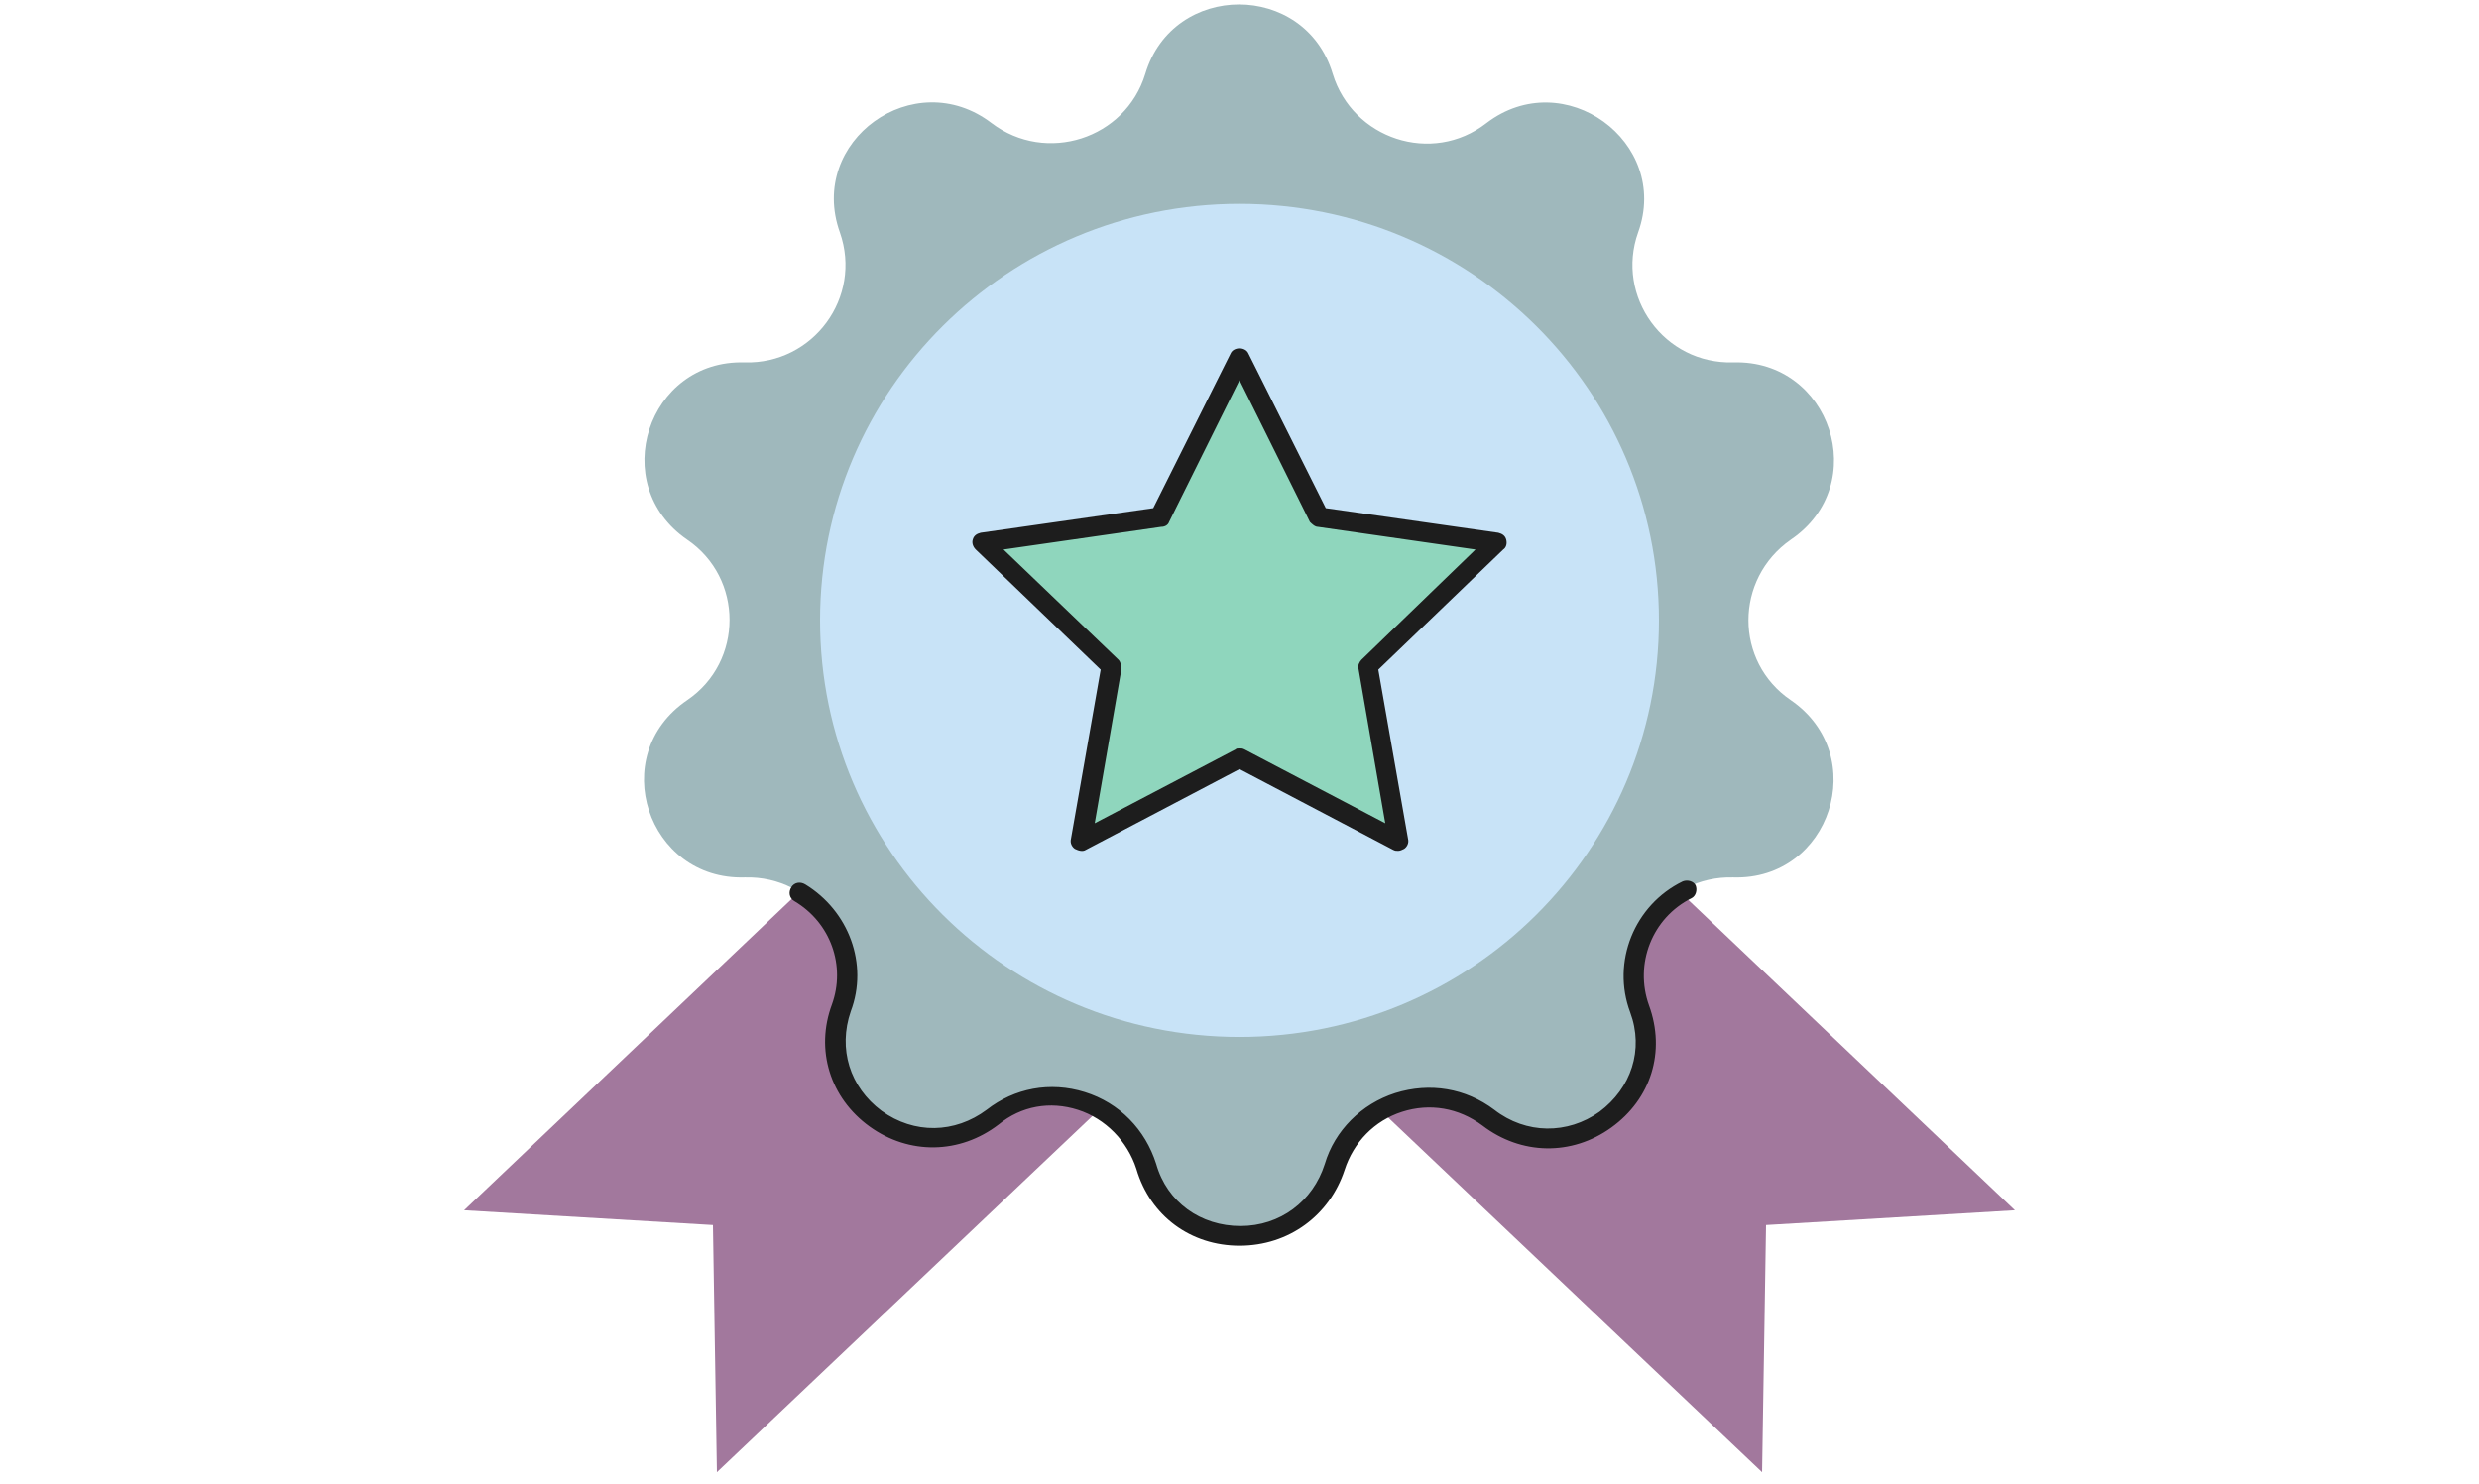
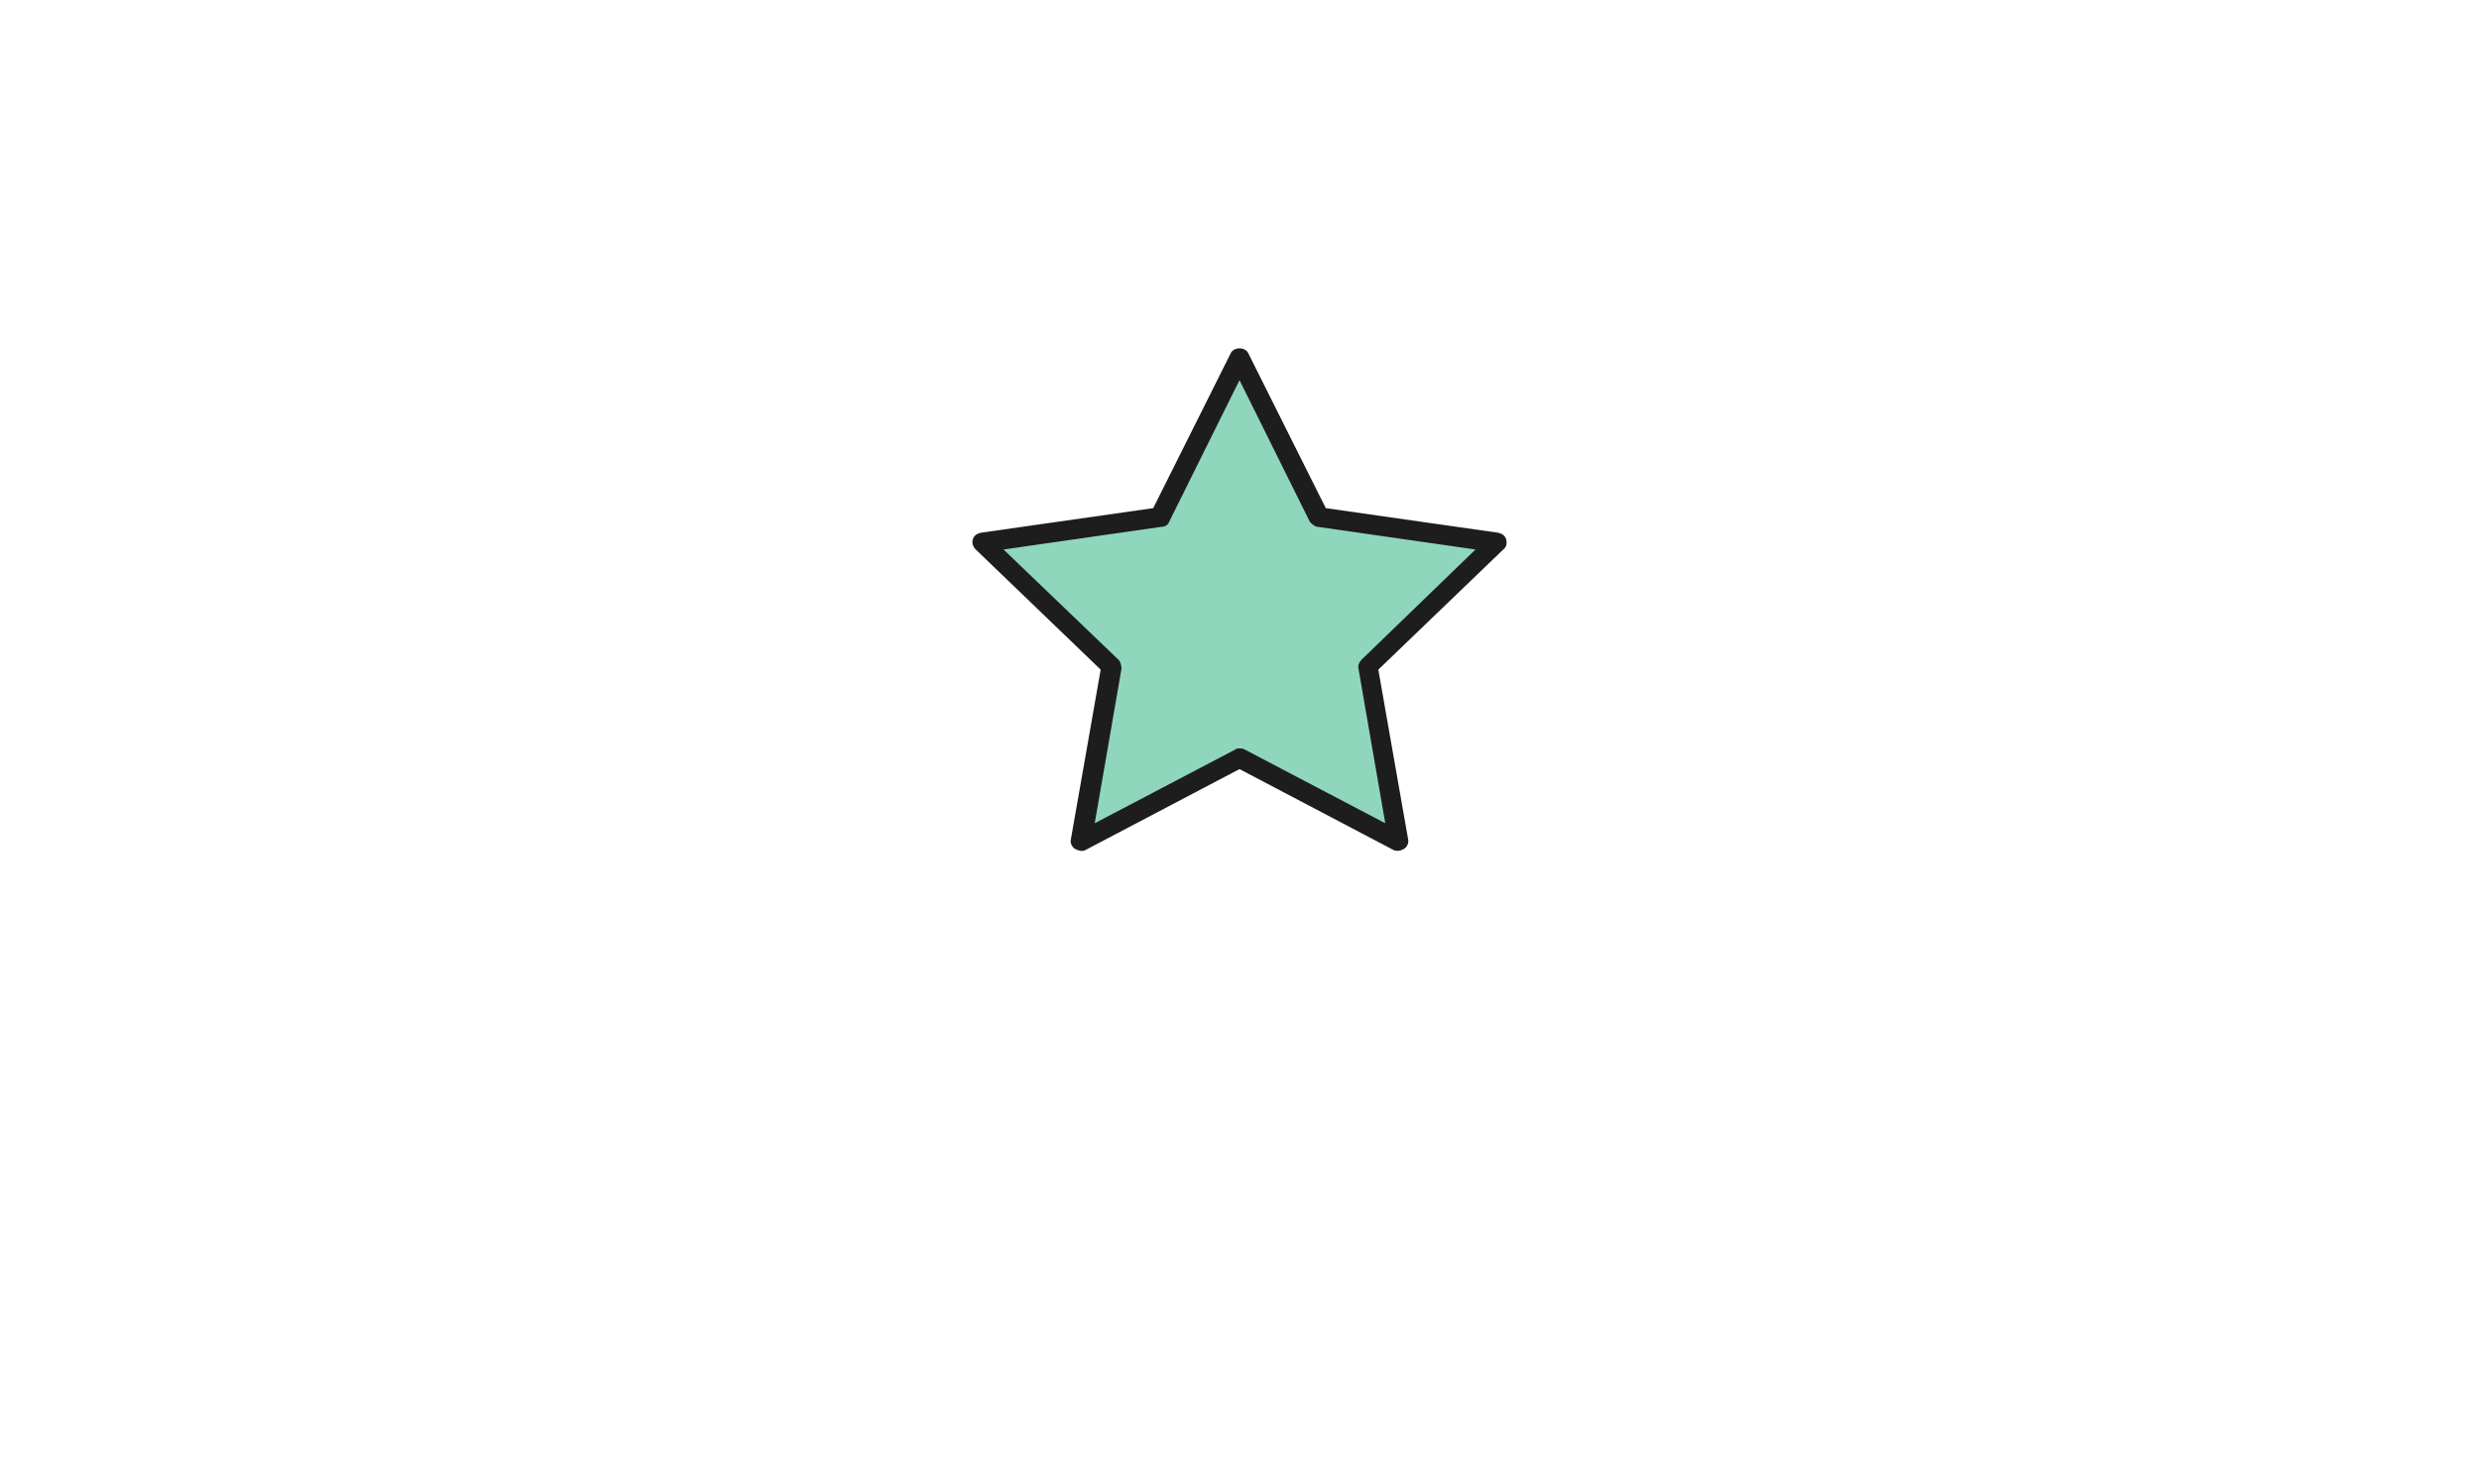
<svg xmlns="http://www.w3.org/2000/svg" width="152" height="91" viewBox="0 0 152 91" fill="none">
  <g clip-path="url(#clip0_128_1561)">
-     <path d="M108.042 90.294L108.285 75.135L123.546 74.229L84.208 36.843L68.704 52.969L108.042 90.294Z" fill="#A2789D" />
-     <path d="M43.958 90.294L43.715 75.135L28.454 74.229L67.792 36.843L83.296 52.969L43.958 90.294Z" fill="#A2789D" />
-     <path d="M109.805 42.943C114.73 46.325 112.237 53.995 106.278 53.814C102.083 53.693 99.043 57.8 100.442 61.787C102.448 67.404 95.882 72.115 91.139 68.491C87.795 65.954 82.931 67.524 81.715 71.511C80.013 77.188 71.926 77.188 70.224 71.511C69.008 67.524 64.144 65.894 60.8 68.491C56.058 72.115 49.491 67.343 51.498 61.787C52.896 57.861 49.917 53.693 45.661 53.814C39.702 53.995 37.149 46.325 42.134 42.943C45.6 40.587 45.6 35.453 42.134 33.098C37.21 29.716 39.702 22.045 45.661 22.226C49.856 22.347 52.896 18.24 51.498 14.254C49.491 8.637 56.058 3.926 60.8 7.55C64.144 10.086 69.008 8.516 70.224 4.53C71.926 -1.147 80.013 -1.147 81.715 4.53C82.931 8.516 87.795 10.147 91.139 7.55C95.882 3.926 102.448 8.697 100.442 14.254C99.043 18.18 102.022 22.347 106.278 22.226C112.237 22.045 114.79 29.716 109.805 33.098C106.339 35.514 106.339 40.587 109.805 42.943Z" fill="#9FB8BC" />
-     <path d="M76 63.599C90.204 63.599 101.718 52.16 101.718 38.05C101.718 23.941 90.204 12.502 76 12.502C61.796 12.502 50.282 23.941 50.282 38.05C50.282 52.16 61.796 63.599 76 63.599Z" fill="#C8E3F7" />
    <path d="M76 46.506L66.272 51.579L68.157 40.889L60.253 33.279L71.136 31.709L76 21.924L80.864 31.709L91.747 33.279L83.843 40.889L85.728 51.579L76 46.506Z" fill="#8FD6BD" />
    <path d="M85.728 52.184C85.606 52.184 85.546 52.184 85.424 52.123L76 47.17L66.576 52.123C66.394 52.244 66.15 52.184 65.907 52.063C65.725 51.942 65.603 51.7 65.664 51.459L67.488 41.07L59.827 33.702C59.645 33.521 59.584 33.279 59.645 33.098C59.706 32.856 59.888 32.736 60.131 32.675L70.71 31.165L75.453 21.683C75.635 21.26 76.365 21.26 76.547 21.683L81.29 31.165L91.869 32.675C92.112 32.736 92.294 32.856 92.355 33.098C92.416 33.34 92.355 33.581 92.173 33.702L84.512 41.07L86.336 51.459C86.397 51.7 86.275 51.942 86.093 52.063C85.971 52.123 85.85 52.184 85.728 52.184ZM76 45.902C76.122 45.902 76.182 45.902 76.304 45.962L84.938 50.492L83.296 41.01C83.235 40.829 83.357 40.587 83.478 40.466L90.47 33.702L80.803 32.313C80.621 32.313 80.438 32.132 80.317 32.011L76 23.314L71.683 32.011C71.622 32.192 71.44 32.313 71.197 32.313L61.53 33.702L68.582 40.466C68.704 40.587 68.765 40.829 68.765 41.01L67.123 50.492L75.757 45.962C75.818 45.902 75.878 45.902 76 45.902Z" fill="#1D1D1D" />
-     <path d="M76 76.403C73.021 76.403 70.528 74.591 69.677 71.692C69.13 70.001 67.792 68.611 66.09 68.068C64.387 67.524 62.624 67.826 61.226 68.974C58.854 70.786 55.754 70.846 53.322 69.095C50.89 67.343 49.978 64.384 51.011 61.605C51.862 59.25 50.95 56.592 48.701 55.264C48.397 55.082 48.336 54.72 48.518 54.418C48.701 54.116 49.066 54.056 49.37 54.237C52.045 55.868 53.261 59.129 52.166 62.028C51.376 64.323 52.106 66.679 54.051 68.128C56.058 69.578 58.55 69.517 60.496 68.068C62.198 66.739 64.387 66.316 66.515 66.981C68.643 67.645 70.224 69.276 70.893 71.39C71.562 73.745 73.629 75.195 76.061 75.195C78.493 75.195 80.499 73.685 81.229 71.39C81.837 69.336 83.478 67.706 85.546 67.041C87.674 66.377 89.862 66.739 91.626 68.068C93.571 69.578 96.125 69.578 98.07 68.189C100.016 66.739 100.806 64.384 99.955 62.089C98.8 59.008 100.198 55.505 103.178 54.056C103.482 53.935 103.846 54.056 103.968 54.297C104.09 54.599 103.968 54.962 103.725 55.082C101.293 56.29 100.198 59.129 101.11 61.666C102.144 64.504 101.232 67.403 98.8 69.155C96.368 70.906 93.267 70.846 90.896 69.034C89.437 67.947 87.674 67.645 85.971 68.189C84.269 68.732 82.992 70.061 82.445 71.752C81.533 74.53 79.04 76.403 76 76.403Z" fill="#1D1D1D" />
  </g>
  <defs>
    <clipPath id="clip0_128_1561">
      <rect width="152" height="90.596" fill="white" />
    </clipPath>
  </defs>
</svg>